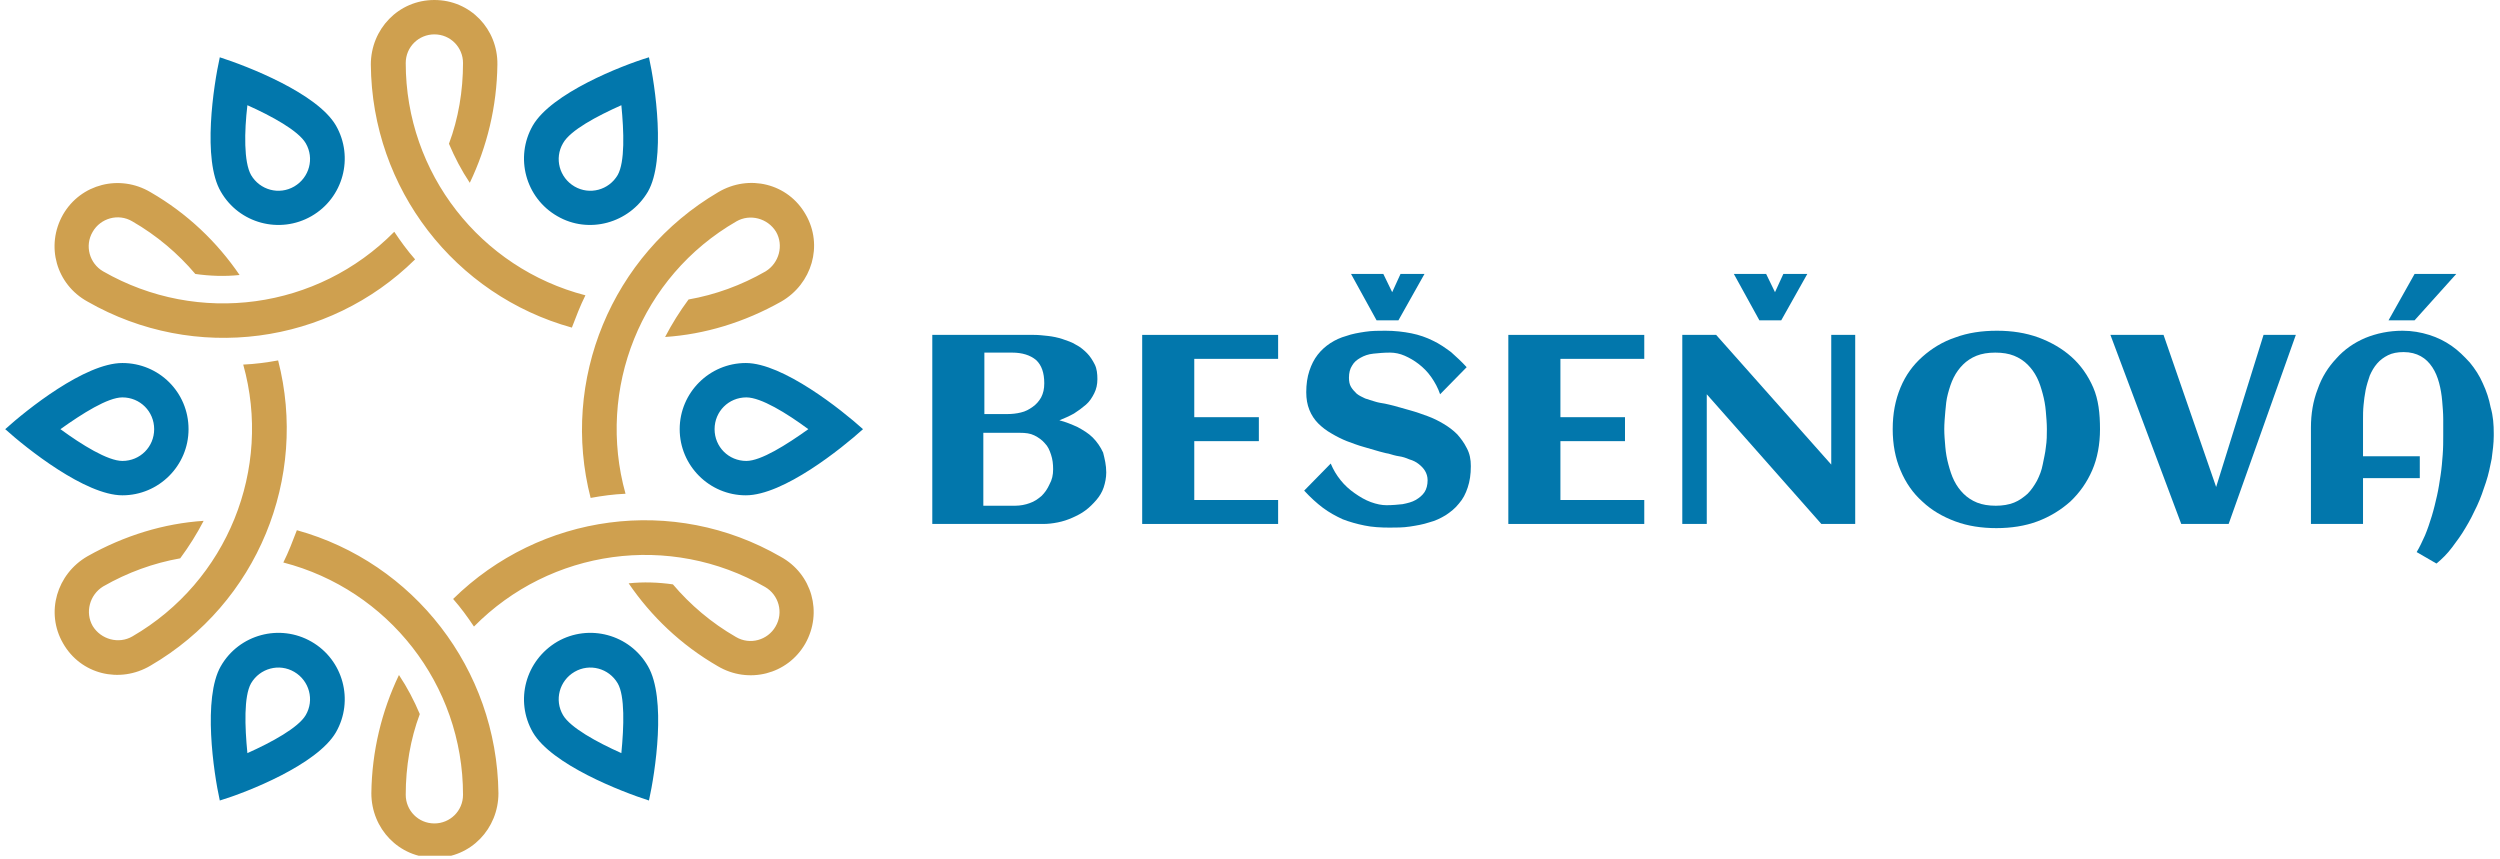
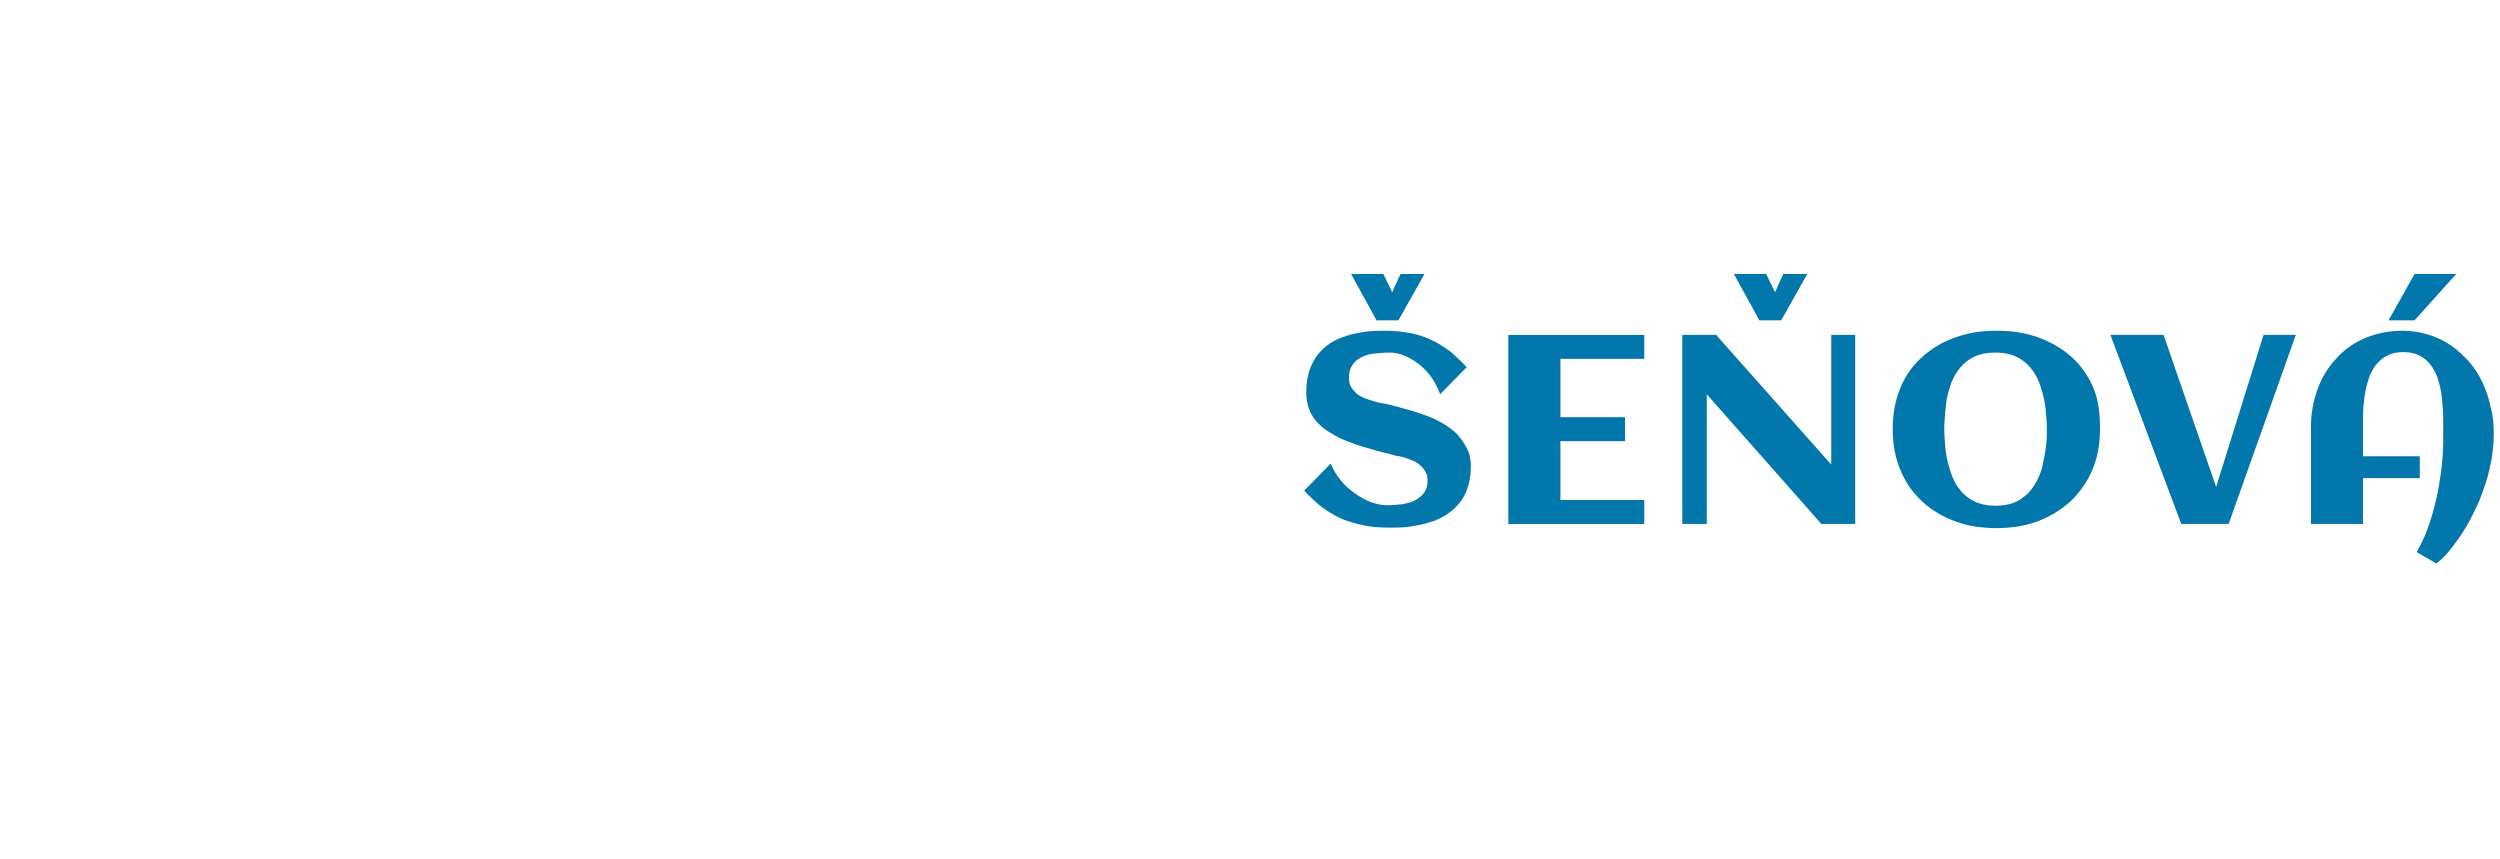
<svg xmlns="http://www.w3.org/2000/svg" width="480" height="165" viewBox="0 0 480 165" fill="none">
  <g clip-path="url(#clip0_1580_235)">
-     <path fill-rule="evenodd" clip-rule="evenodd" d="M53.4 69.2C51.2 69.6 49 69.9 46.7 70C52.3 90 43.7 111.6 25.4 122.2C22.8 123.7 19.4 122.8 17.8 120.2C16.3 117.6 17.2 114.2 19.8 112.6C24.5 109.9 29.5 108.1 34.6 107.2C36.3 104.9 37.8 102.5 39.1 100C31.5 100.5 23.9 102.8 16.8 106.8C10.9 110.2 8.7 117.6 12.1 123.5C15.5 129.5 23 131.3 28.9 127.8C49.5 115.8 59.2 91.7 53.4 69.2ZM57 101.8C56.2 103.9 55.4 106 54.4 108C74.5 113.2 88.9 131.4 88.9 152.6C88.9 155.7 86.4 158.1 83.4 158.1C80.3 158.1 77.9 155.6 77.9 152.6C77.9 147.2 78.8 141.9 80.6 137.1C79.5 134.5 78.2 132 76.6 129.6C73.3 136.5 71.4 144.2 71.3 152.3C71.3 159.1 76.6 164.7 83.5 164.7C90.4 164.7 95.7 159.1 95.7 152.3C95.4 128.4 79.4 108 57 101.8ZM109.8 62.9C110.6 60.8 111.4 58.7 112.4 56.7C92.3 51.5 77.9 33.3 77.9 12.1C77.9 9 80.4 6.6 83.4 6.6C86.5 6.6 88.9 9.1 88.9 12.1C88.9 17.5 88 22.8 86.2 27.6C87.3 30.2 88.6 32.7 90.2 35.1C93.5 28.2 95.4 20.5 95.5 12.4C95.6 5.6 90.3 0 83.4 0C76.5 0 71.2 5.6 71.2 12.4C71.4 36.3 87.4 56.7 109.8 62.9ZM141.4 42.5C144 41 147.4 41.9 149 44.5C150.5 47.1 149.6 50.5 147 52.1C142.3 54.8 137.3 56.6 132.2 57.5C130.5 59.8 129 62.2 127.7 64.7C135.3 64.2 142.9 61.9 150 57.9C155.9 54.5 158.1 47.1 154.7 41.2C151.3 35.2 143.8 33.4 137.9 36.9C117.3 49 107.6 73.1 113.4 95.6C115.6 95.2 117.8 94.9 120.1 94.8C114.5 74.7 123 53.1 141.4 42.5ZM87 115C88.5 116.7 89.8 118.5 91 120.3C105.7 105.4 128.6 102.2 146.9 112.7C149.5 114.2 150.5 117.6 148.9 120.3C147.4 122.9 144 123.9 141.3 122.3C136.6 119.6 132.5 116.1 129.2 112.2C126.4 111.8 123.5 111.7 120.7 112C125 118.3 130.7 123.8 137.8 127.9C143.7 131.4 151.2 129.5 154.6 123.6C158 117.6 155.9 110.2 149.9 106.9C129.3 95 103.7 98.6 87 115ZM79.7 49.8C78.2 48.1 76.9 46.3 75.7 44.5C61 59.4 38.1 62.6 19.8 52.1C17.2 50.6 16.2 47.2 17.8 44.5C19.3 41.9 22.7 40.9 25.4 42.5C30.1 45.2 34.2 48.7 37.5 52.6C40.3 53 43.2 53.1 46 52.8C41.7 46.5 36 41 28.9 36.9C23 33.4 15.5 35.3 12.1 41.2C8.7 47.2 10.8 54.6 16.8 57.9C37.4 69.7 63.1 66.2 79.7 49.8Z" fill="#CFA04F" />
-     <path fill-rule="evenodd" clip-rule="evenodd" d="M59.8 41.5C53.7 45 45.9 42.9 42.4 36.8C38.8 30.7 41 16.4 42.2 11C47.5 12.7 60.9 17.9 64.5 24.1C68 30.2 65.9 38 59.8 41.5ZM36.2 82.4C36.2 89.4 30.5 95.1 23.5 95.1C16.4 95.1 5.1 86.1 1 82.4C5.1 78.7 16.3 69.7 23.5 69.7C30.5 69.7 36.2 75.3 36.2 82.4ZM11.6 82.4C15.8 79.4 20.7 76.3 23.5 76.3C26.9 76.3 29.6 79 29.6 82.4C29.6 85.8 26.9 88.5 23.5 88.5C20.7 88.5 15.7 85.4 11.6 82.4ZM130.5 82.4C130.5 75.4 136.2 69.7 143.2 69.7C150.3 69.7 161.6 78.7 165.7 82.4C161.6 86.1 150.4 95.1 143.2 95.1C136.2 95.1 130.5 89.4 130.5 82.4ZM155.2 82.4C151 85.4 146.1 88.5 143.3 88.5C139.9 88.5 137.2 85.8 137.2 82.4C137.2 79 139.9 76.3 143.3 76.3C146.1 76.3 151 79.3 155.2 82.4ZM59.8 123.2C65.9 126.7 68 134.5 64.5 140.6C60.9 146.8 47.5 152.1 42.2 153.7C41 148.3 38.9 134 42.4 127.9C45.9 121.8 53.7 119.7 59.8 123.2ZM47.5 144.6C47 139.5 46.8 133.7 48.2 131.2C49.9 128.3 53.6 127.3 56.5 129C59.4 130.7 60.4 134.4 58.7 137.3C57.3 139.7 52.2 142.5 47.5 144.6ZM107 41.5C100.9 38 98.8 30.2 102.3 24.1C105.9 17.9 119.3 12.6 124.6 11C125.8 16.4 127.9 30.7 124.4 36.8C120.8 42.9 113 45 107 41.5ZM119.3 20.2C119.8 25.3 120 31.1 118.6 33.6C116.9 36.5 113.2 37.5 110.3 35.8C107.4 34.1 106.4 30.4 108.1 27.5C109.5 25 114.6 22.3 119.3 20.2ZM107 123.2C113.1 119.7 120.9 121.8 124.4 127.9C128 134.1 125.8 148.3 124.6 153.7C119.3 152 105.9 146.8 102.3 140.6C98.8 134.5 100.9 126.8 107 123.2ZM119.3 144.6C114.6 142.5 109.5 139.7 108.1 137.3C106.4 134.4 107.4 130.7 110.3 129C113.2 127.3 116.9 128.3 118.6 131.2C120 133.6 119.8 139.5 119.3 144.6ZM47.5 20.2C52.2 22.3 57.3 25.1 58.7 27.5C60.4 30.4 59.4 34.1 56.5 35.8C53.6 37.5 49.9 36.5 48.2 33.6C46.8 31.1 46.9 25.3 47.5 20.2Z" fill="#0277AC" />
-     <path d="M212.4 90.7C212.4 91.7 212.2 92.7 211.9 93.6C211.6 94.5 211.1 95.3 210.5 96C209.9 96.7 209.2 97.4 208.4 98C207.6 98.6 206.8 99 205.9 99.4C205 99.8 204.1 100.1 203.1 100.3C202.1 100.5 201.2 100.6 200.3 100.6H179V64.3H198.5C199.4 64.3 200.3 64.4 201.2 64.5C202.1 64.6 203.1 64.8 204 65.1C204.9 65.4 205.8 65.7 206.6 66.2C207.4 66.6 208.1 67.2 208.7 67.8C209.3 68.4 209.8 69.2 210.2 70C210.6 70.8 210.7 71.8 210.7 72.8C210.7 73.8 210.5 74.7 210.1 75.5C209.7 76.3 209.2 77.1 208.5 77.7C207.8 78.3 207 78.9 206.2 79.4C205.3 79.9 204.4 80.3 203.4 80.7C204.6 81 205.8 81.5 206.9 82C208 82.6 209 83.2 209.8 84C210.6 84.8 211.3 85.8 211.8 86.9C212.1 88.1 212.4 89.3 212.4 90.7ZM200.5 73.6C200.5 71.6 200 70.1 198.9 69.1C197.8 68.2 196.3 67.7 194.3 67.7H189V79.5H193.4C194.3 79.5 195.2 79.4 196 79.2C196.9 79 197.6 78.6 198.3 78.1C199 77.6 199.5 77 199.9 76.3C200.3 75.5 200.5 74.7 200.5 73.6ZM202.2 90.1C202.2 89.1 202.1 88.2 201.8 87.3C201.5 86.4 201.2 85.7 200.6 85.1C200.1 84.5 199.4 84 198.6 83.6C197.8 83.2 196.9 83.1 195.8 83.1H188.8V97.1H194.9C195.9 97.1 196.9 96.9 197.7 96.6C198.6 96.3 199.3 95.8 200 95.2C200.6 94.6 201.1 93.9 201.5 93C202 92.1 202.2 91.2 202.2 90.1Z" fill="#0277AC" />
-     <path d="M245.4 100.6H219.3V64.3H245.4V68.9H229.3V80.1H241.7V84.7H229.3V96H245.4V100.6Z" fill="#0277AC" />
    <path d="M282.4 89.5C282.4 91.1 282.2 92.4 281.8 93.6C281.4 94.8 280.9 95.8 280.1 96.7C279.4 97.6 278.5 98.3 277.6 98.9C276.6 99.5 275.6 100 274.4 100.3C273.2 100.7 272 100.9 270.7 101.1C269.4 101.3 268.1 101.3 266.8 101.3C265.1 101.3 263.4 101.2 262 100.9C260.5 100.6 259.1 100.2 257.8 99.7C256.5 99.1 255.2 98.4 254 97.5C252.8 96.6 251.6 95.5 250.4 94.2L255.5 89C256 90.2 256.6 91.2 257.4 92.2C258.2 93.2 259.1 94 260.1 94.7C261.1 95.4 262.1 96 263.2 96.4C264.3 96.8 265.3 97 266.2 97C267.3 97 268.4 96.9 269.3 96.8C270.3 96.6 271.1 96.4 271.8 96C272.5 95.6 273.1 95.1 273.5 94.5C273.9 93.9 274.1 93.1 274.1 92.2C274.1 91.5 273.9 90.9 273.6 90.4C273.3 89.9 272.9 89.5 272.4 89.1C271.9 88.7 271.3 88.4 270.6 88.2C269.9 87.9 269.3 87.7 268.6 87.6C267.9 87.5 267.3 87.3 266.6 87.1C265.9 87 265.4 86.8 264.9 86.7C263.9 86.4 262.9 86.1 261.8 85.8C260.7 85.5 259.7 85.1 258.6 84.7C257.6 84.3 256.6 83.8 255.6 83.2C254.7 82.7 253.8 82 253.1 81.3C252.4 80.6 251.8 79.7 251.4 78.7C251 77.7 250.8 76.6 250.8 75.3C250.8 73.8 251 72.4 251.4 71.2C251.8 70 252.3 69 253 68.1C253.7 67.2 254.5 66.5 255.4 65.9C256.3 65.3 257.4 64.8 258.5 64.5C259.6 64.1 260.8 63.9 262.1 63.7C263.4 63.5 264.7 63.5 266 63.5C267.8 63.5 269.5 63.7 271 64C272.5 64.3 273.9 64.8 275.1 65.4C276.4 66 277.5 66.8 278.6 67.6C279.6 68.5 280.6 69.4 281.6 70.5L276.5 75.7C276.1 74.5 275.5 73.4 274.8 72.4C274.1 71.4 273.3 70.6 272.4 69.9C271.5 69.2 270.6 68.7 269.7 68.3C268.8 67.9 267.8 67.7 266.9 67.7C265.7 67.7 264.7 67.8 263.7 67.9C262.7 68 261.9 68.3 261.2 68.7C260.5 69.1 260 69.5 259.6 70.2C259.2 70.8 259 71.6 259 72.5C259 73.2 259.1 73.8 259.4 74.3C259.7 74.8 260.1 75.2 260.5 75.6C261 76 261.5 76.2 262.1 76.5C262.7 76.7 263.3 76.9 264 77.1C264.6 77.3 265.3 77.4 265.9 77.5C266.5 77.6 267.1 77.8 267.6 77.9C268.6 78.2 269.7 78.5 270.8 78.8C271.9 79.1 273 79.5 274.1 79.9C275.2 80.3 276.2 80.8 277.2 81.4C278.2 82 279 82.6 279.8 83.4C280.5 84.2 281.1 85 281.6 86C282.2 87.1 282.4 88.2 282.4 89.5ZM273.5 52.6L268.5 61.5H264.3L259.4 52.6H265.6L267.3 56.1L268.9 52.6H273.5Z" fill="#0277AC" />
    <path d="M315.7 100.6H289.6V64.3H315.7V68.9H299.6V80.1H312V84.7H299.6V96H315.7V100.6V100.6Z" fill="#0277AC" />
    <path d="M327.6 100.6H323V64.3H329.5L351.6 89.2V64.3H356.2V100.6H349.7L327.7 75.7V100.6H327.6ZM347 52.6L342 61.5H337.8L332.9 52.6H339.1L340.8 56.1L342.4 52.6H347Z" fill="#0277AC" />
    <path d="M403.2 82.4C403.2 85.3 402.7 88 401.7 90.3C400.7 92.6 399.3 94.6 397.5 96.3C395.7 97.9 393.6 99.2 391.2 100.1C388.8 101 386.1 101.4 383.3 101.4C380.5 101.4 377.8 101 375.4 100.1C373 99.2 370.9 98 369.1 96.3C367.3 94.7 365.9 92.7 364.9 90.3C363.9 88 363.4 85.3 363.4 82.4C363.4 79.4 363.9 76.8 364.9 74.4C365.9 72 367.3 70.1 369.1 68.5C370.9 66.9 373 65.6 375.4 64.8C377.8 63.9 380.5 63.5 383.4 63.5C386.3 63.5 388.9 63.9 391.4 64.8C393.8 65.7 395.9 66.9 397.7 68.5C399.5 70.1 400.9 72.1 401.9 74.4C402.9 76.7 403.2 79.4 403.2 82.4ZM393 82.4C393 81.3 392.9 80.2 392.8 79C392.7 77.8 392.5 76.7 392.2 75.6C391.9 74.5 391.6 73.5 391.1 72.5C390.6 71.5 390 70.7 389.3 70C388.6 69.3 387.7 68.7 386.7 68.3C385.7 67.9 384.5 67.7 383.1 67.7C381.7 67.7 380.5 67.9 379.5 68.3C378.5 68.7 377.6 69.3 376.9 70C376.2 70.7 375.6 71.5 375.1 72.5C374.6 73.5 374.3 74.5 374 75.6C373.7 76.7 373.6 77.8 373.5 79C373.4 80.2 373.3 81.3 373.3 82.4C373.3 83.5 373.4 84.6 373.5 85.8C373.6 87 373.8 88.1 374.1 89.2C374.4 90.3 374.7 91.3 375.2 92.3C375.7 93.3 376.3 94.1 377 94.8C377.7 95.5 378.6 96.1 379.6 96.5C380.6 96.9 381.8 97.1 383.2 97.1C384.5 97.1 385.7 96.9 386.7 96.5C387.7 96.1 388.5 95.5 389.3 94.8C390 94.1 390.6 93.2 391.1 92.3C391.6 91.3 392 90.3 392.2 89.2C392.4 88.1 392.7 87 392.8 85.9C393 84.6 393 83.5 393 82.4Z" fill="#0277AC" />
    <path d="M427.9 100.6H418.8L405.2 64.3H415.4L425.5 93.5L434.6 64.3H440.8L427.9 100.6Z" fill="#0277AC" />
    <path d="M478.8 83.2V83.7C478.8 85.1 478.6 86.6 478.4 88.1C478.1 89.6 477.8 91.1 477.3 92.6C476.8 94.1 476.3 95.6 475.6 97.1C474.9 98.6 474.2 100 473.4 101.3C472.6 102.7 471.7 103.9 470.8 105.1C469.9 106.3 468.9 107.3 467.8 108.2L464 106C464.6 105 465.1 103.9 465.6 102.8C466.1 101.6 466.5 100.4 466.9 99.1C467.3 97.8 467.6 96.5 467.9 95.2C468.2 93.9 468.4 92.5 468.6 91.2C468.8 89.9 468.9 88.6 469 87.3C469.1 86 469.1 84.8 469.1 83.6C469.1 82.7 469.1 81.7 469.1 80.5C469.1 79.3 469 78.2 468.9 77C468.8 75.8 468.6 74.6 468.3 73.5C468 72.4 467.6 71.4 467 70.5C466.4 69.6 465.7 68.9 464.8 68.4C463.9 67.9 462.8 67.6 461.5 67.6C460.3 67.6 459.3 67.8 458.5 68.2C457.7 68.6 457 69.1 456.4 69.8C455.8 70.5 455.4 71.2 455 72.1C454.7 73 454.4 73.9 454.2 74.9C454 75.9 453.9 76.8 453.8 77.8C453.7 78.8 453.7 79.7 453.7 80.6V87.6H464.6V91.8H453.7V100.6H443.7V82.1C443.7 79.5 444.1 77 445 74.7C445.8 72.4 447 70.5 448.6 68.8C450.1 67.1 452 65.8 454.1 64.9C456.3 64 458.7 63.5 461.3 63.5C463.1 63.5 464.8 63.8 466.4 64.3C468 64.8 469.4 65.5 470.7 66.4C472 67.3 473.1 68.4 474.2 69.6C475.2 70.8 476.1 72.2 476.7 73.6C477.4 75.1 477.9 76.6 478.2 78.2C478.7 79.9 478.8 81.6 478.8 83.2ZM471.6 52.6L463.6 61.5H458.6L463.6 52.6H471.6Z" fill="#0277AC" />
  </g>
  <defs>
    <clipPath id="clip0_1580_235">
      <rect width="479.1" height="164.3" fill="white" />
    </clipPath>
  </defs>
</svg>